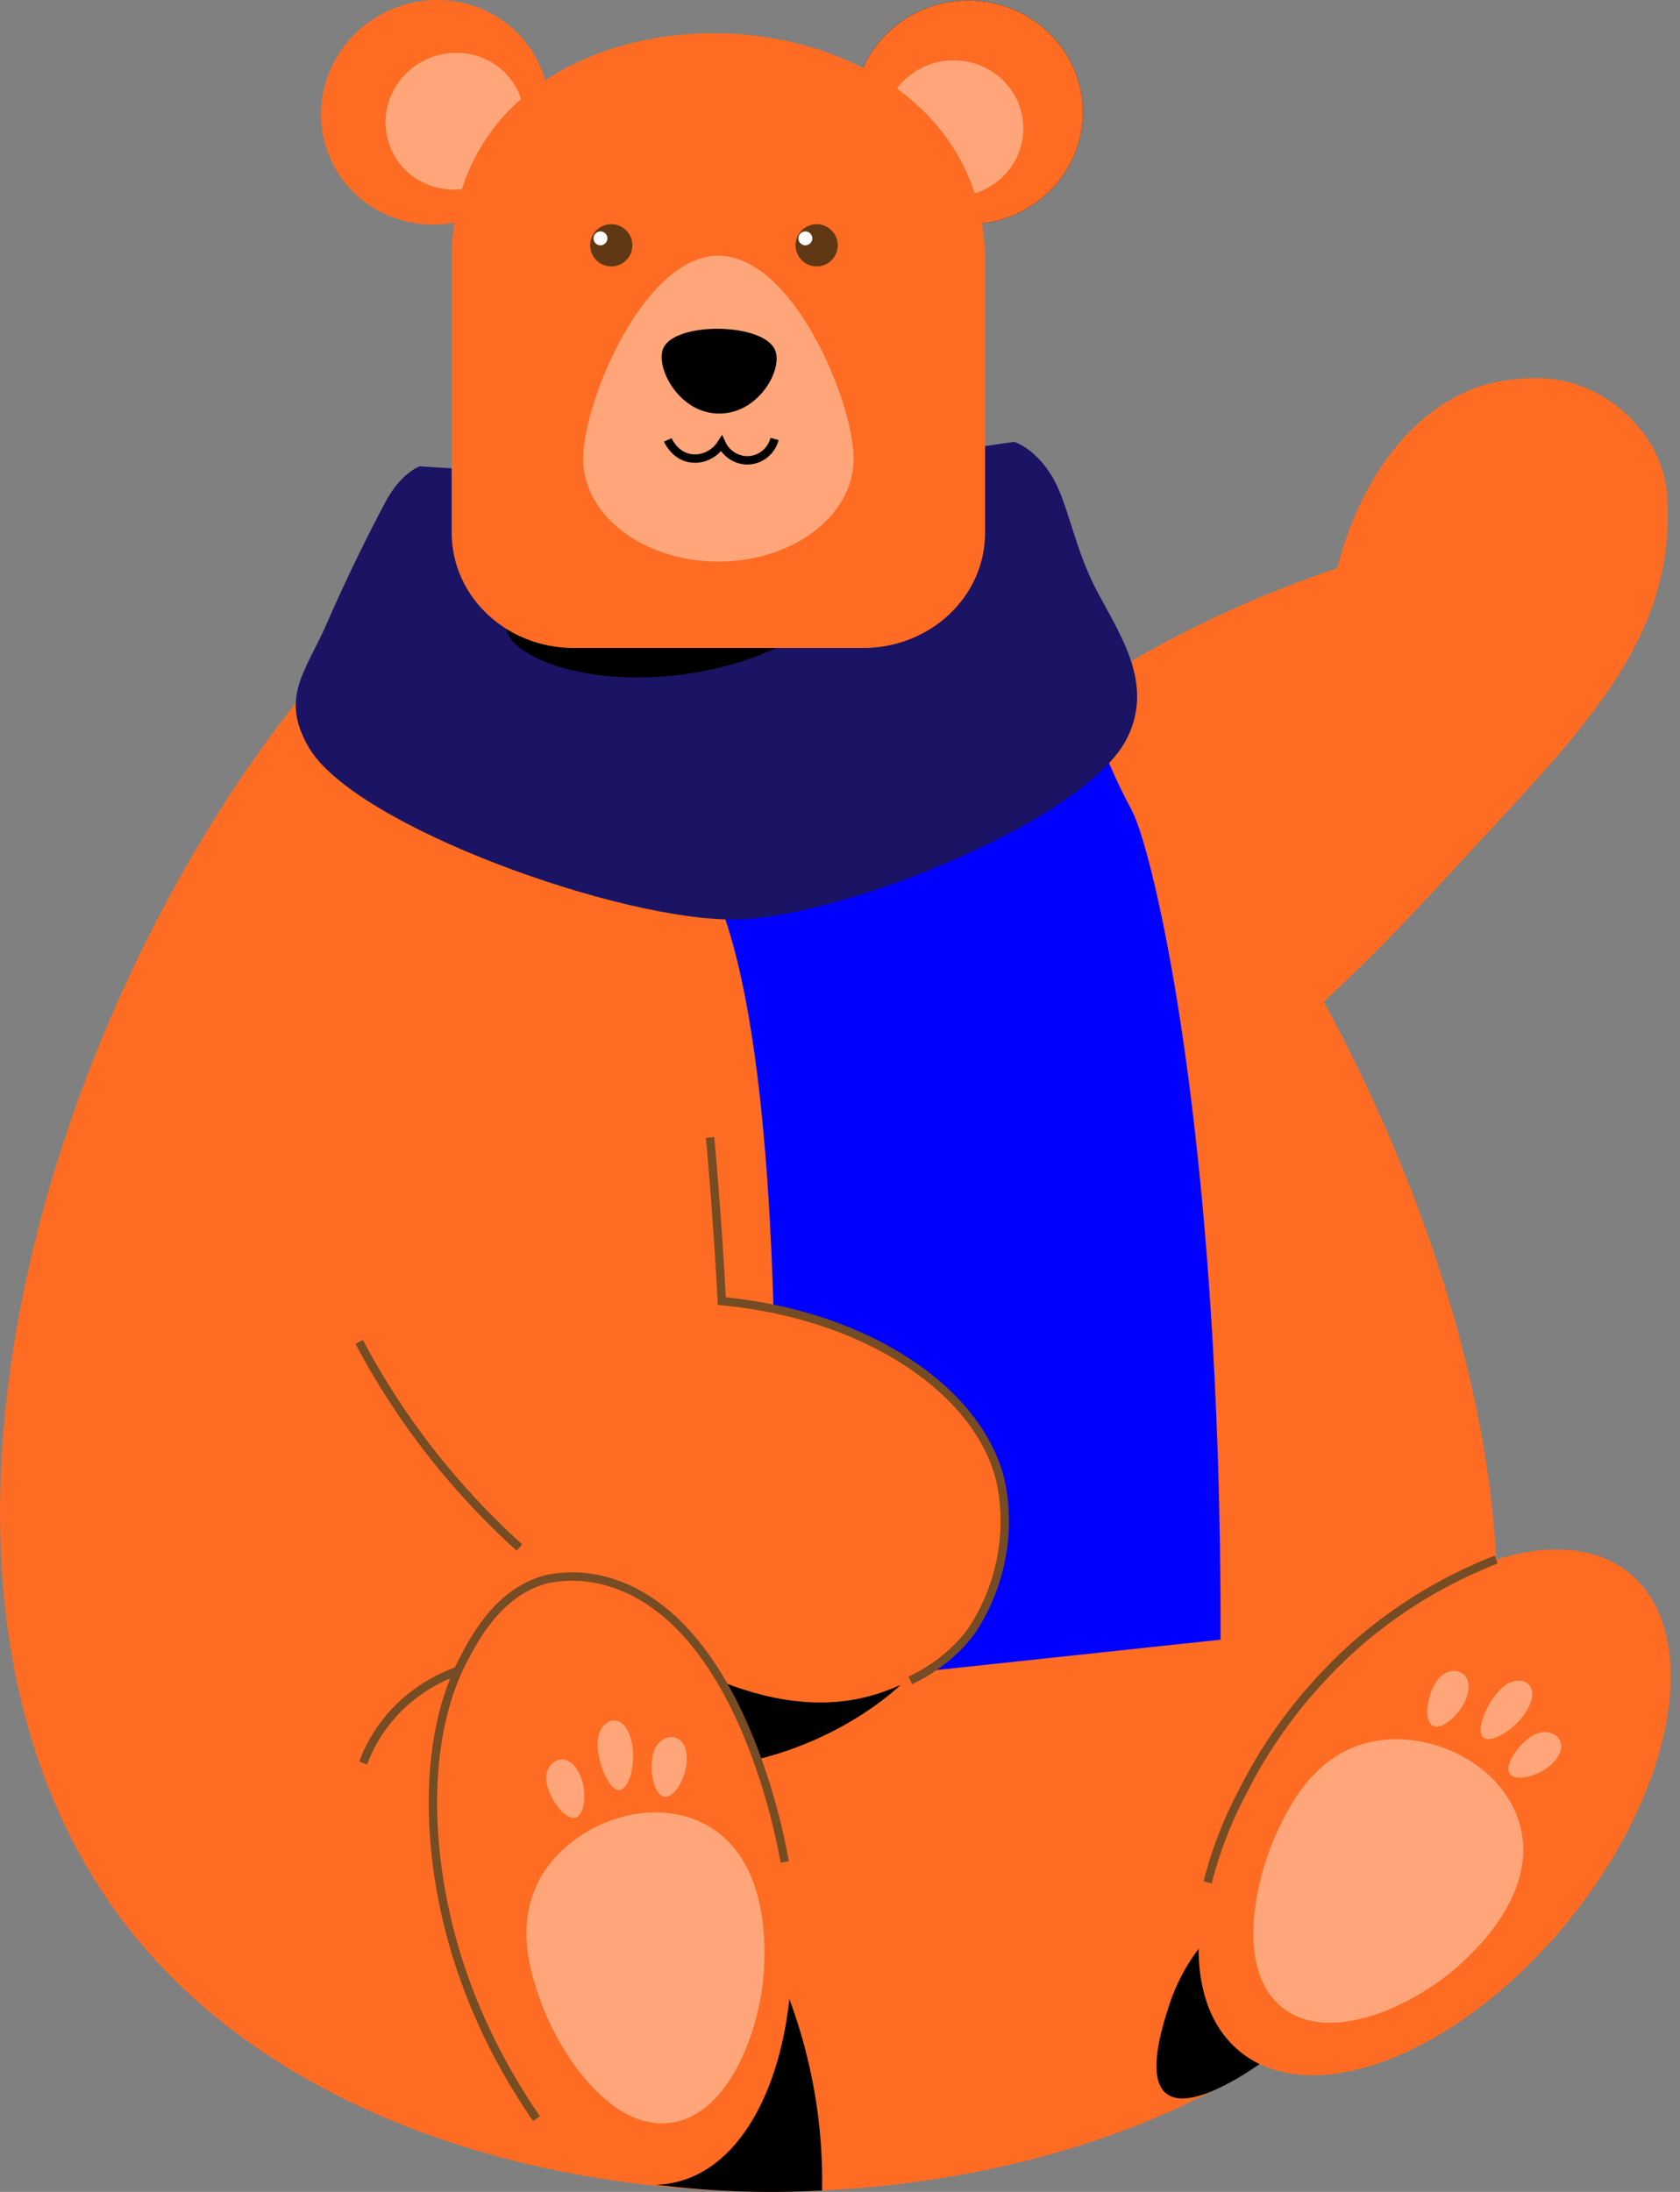
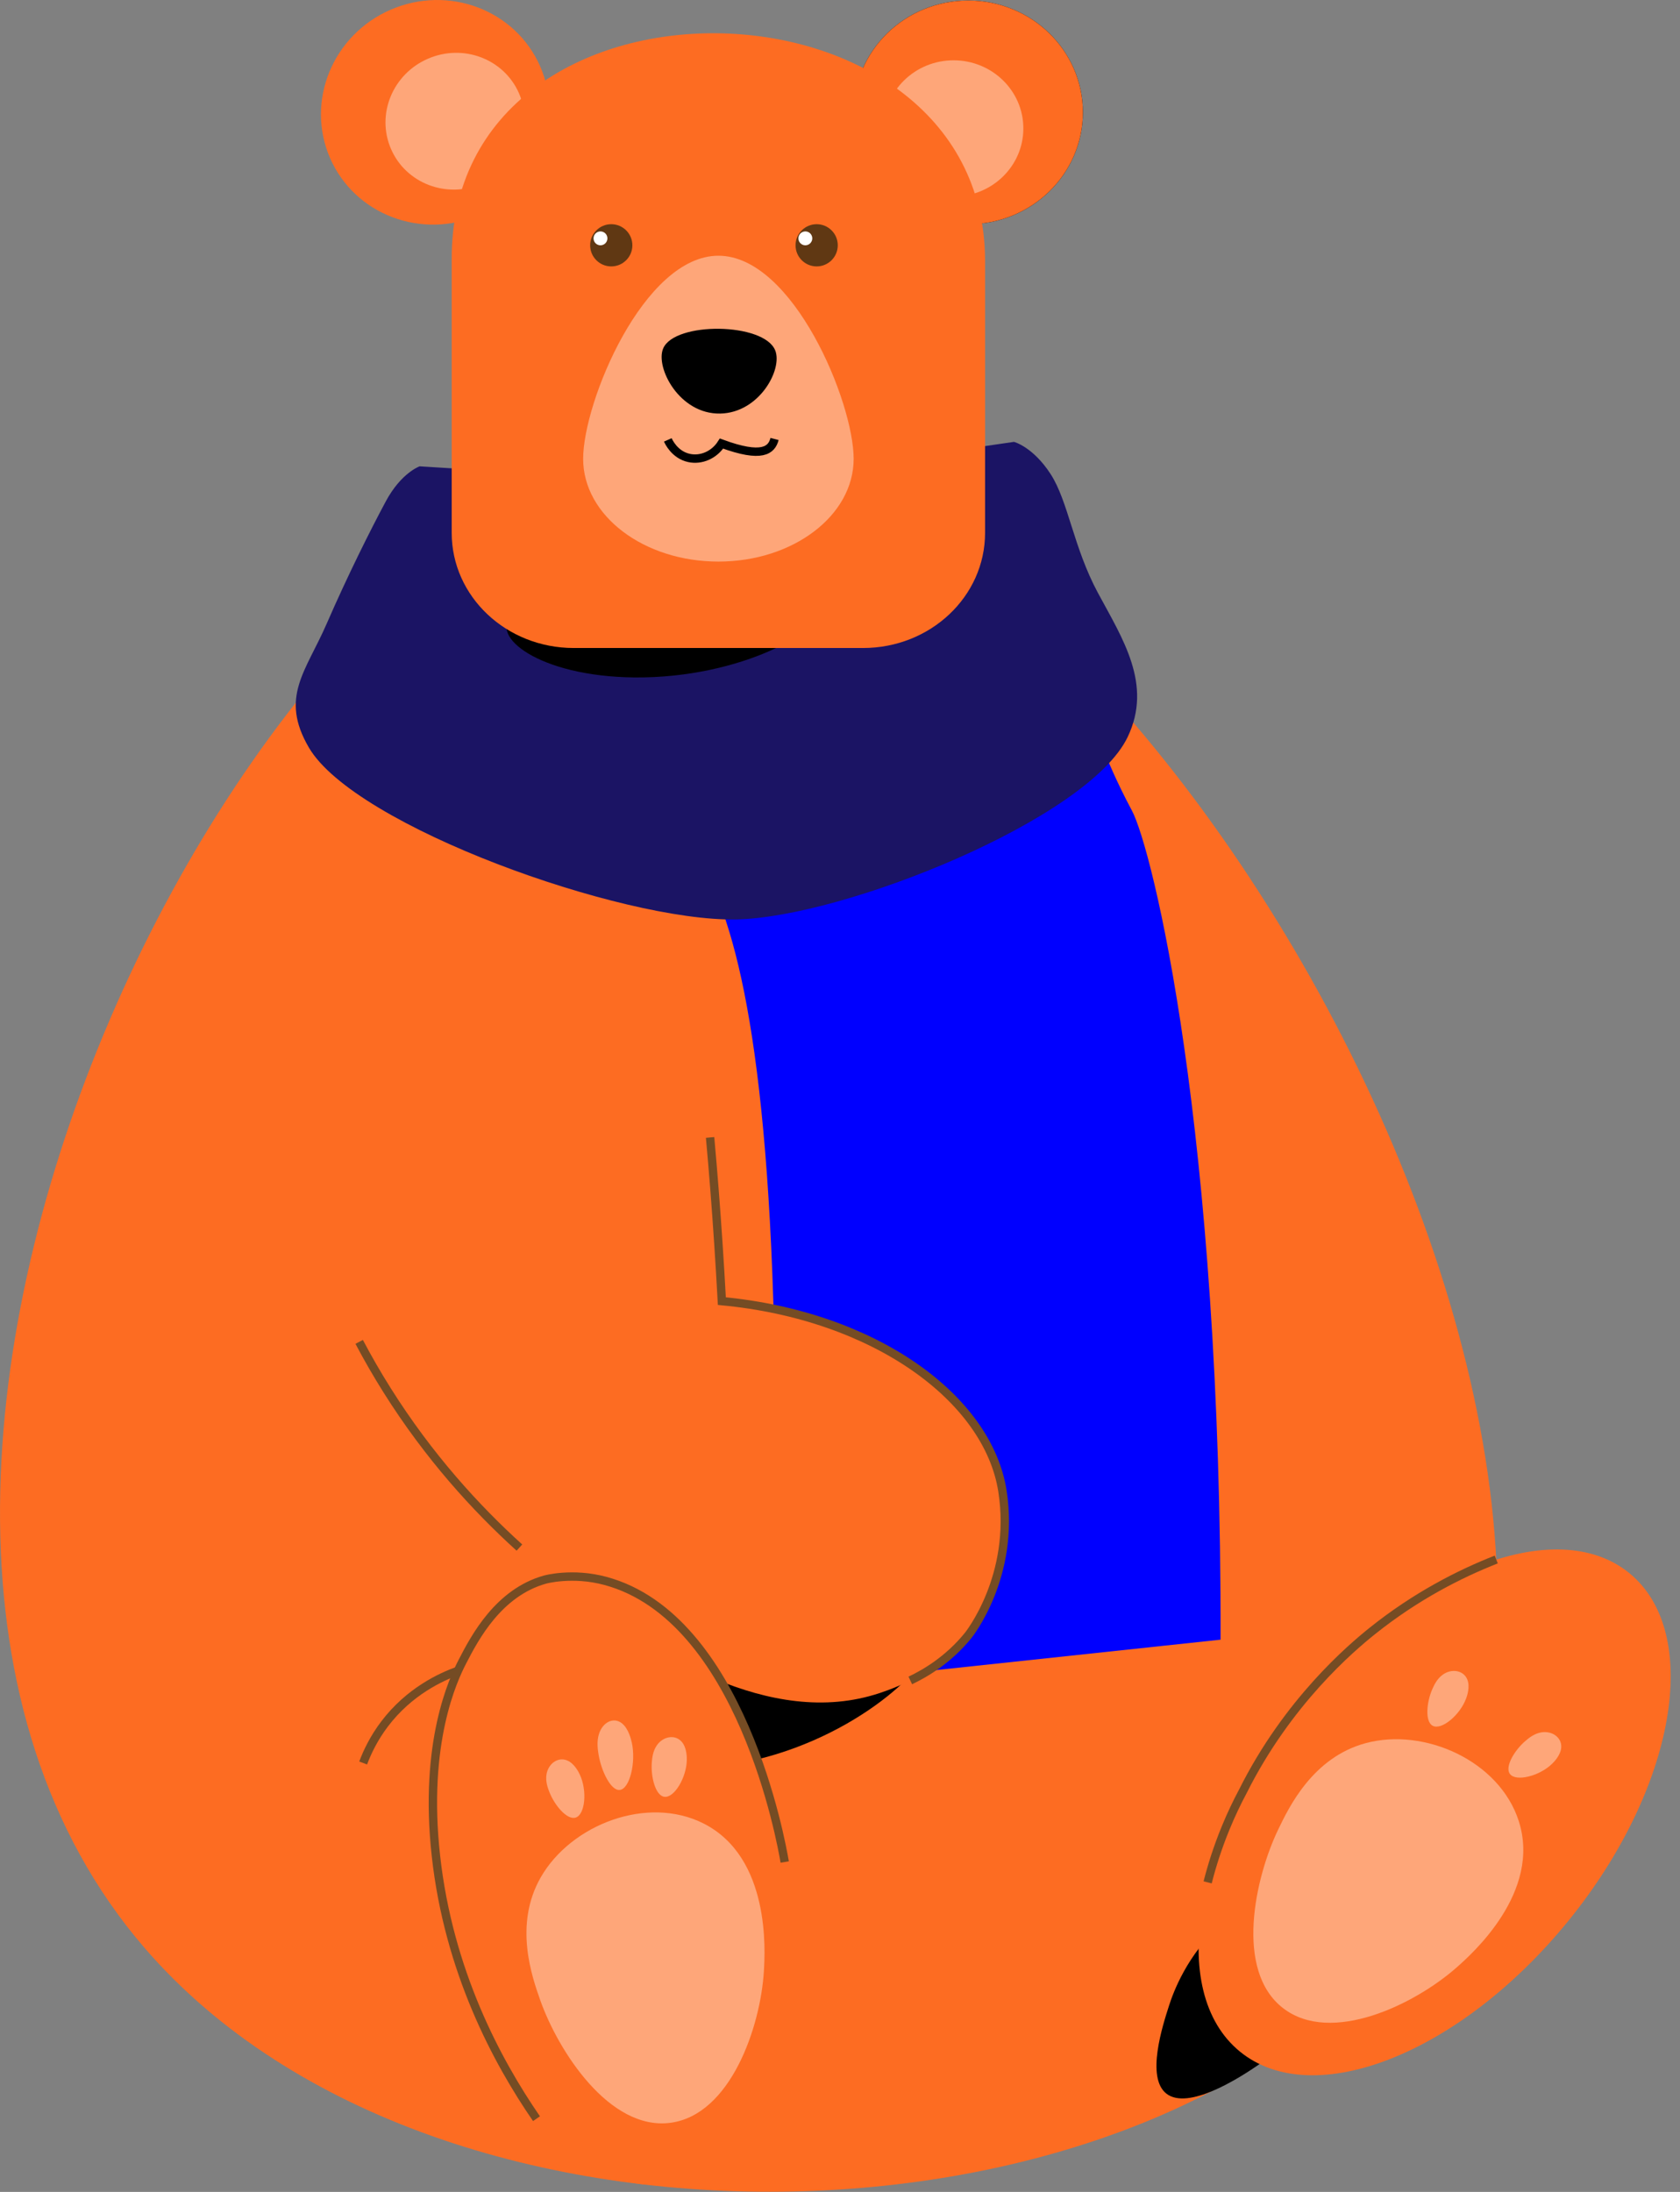
<svg xmlns="http://www.w3.org/2000/svg" width="92" height="120" viewBox="0 0 92 120" fill="none">
  <rect x="0" y="0" width="92" height="120" fill="#808080" stroke="none" />
  <g clip-path="url(#clip0_20704_307)">
    <path d="M7.928 106.655C24.063 125.355 63.579 123.721 76.706 105.939C95.356 80.671 60.606 22.951 36.762 24.541C14.303 26.038 -14.05 81.183 7.928 106.655Z" fill="#FD6C22" />
    <path d="M74.223 104.281C73.282 102.997 70.096 103.167 68.094 104.362C67.639 104.633 67.346 104.897 66.938 105.267C64.975 107.039 64.241 109.114 64.022 109.792C63.66 110.914 62.75 113.735 63.871 114.617C65.068 115.56 67.875 113.729 68.58 113.269C72.319 110.829 75.504 106.033 74.221 104.281H74.223Z" fill="black" />
    <path d="M50.812 89.462C49.368 88.329 36.573 92.659 35.128 94.846C34.195 96.26 37.473 97.573 42.489 96.043C48.148 94.315 51.816 90.249 50.813 89.462H50.812Z" fill="black" />
-     <path d="M42.21 107.051C39.473 111.142 36.738 115.233 34.002 119.325C35.84 119.63 37.914 119.868 40.19 119.961C41.922 120.031 43.539 120.006 45.019 119.923C45.051 118.179 44.931 115.924 44.375 113.363C43.812 110.766 42.972 108.64 42.21 107.051Z" fill="black" />
-     <path d="M73.225 31.104C73.567 29.747 75.26 23.583 80.456 21.372C81.196 21.057 82.46 20.712 84.081 20.698C87.825 20.667 91.086 23.707 91.3 27.184C91.785 35.026 86.658 39.952 80.171 46.988C74.323 53.332 62.693 66.064 54.233 62.471C51.079 61.132 48.855 57.819 48.382 54.706C47.173 46.73 56.832 36.687 73.223 31.104H73.225Z" fill="#FD6C22" />
    <path d="M66.84 89.767L42.247 92.395C43.033 67.633 41.615 56.12 39.774 50.485C39.353 49.191 37.849 44.968 39.853 41.763C41.416 39.264 44.493 38.371 46.744 38.006L53.229 37.313C55.415 37.079 57.486 37.754 59.071 39.032C60.279 40.009 60.252 41.135 61.986 44.377C63.087 46.435 66.901 61.733 66.84 89.767Z" fill="#0000FF" />
    <path d="M39.53 71.234C47.705 72.291 53.877 76.503 54.895 81.624C55.594 85.138 54.023 88.058 54.023 88.058C52.272 91.308 49.002 92.409 48.191 92.683C42.088 94.736 35.63 90.249 32.139 87.823C30.015 86.347 19.688 78.881 16.757 64.9C15.705 59.888 14.158 52.511 18.607 47.502C20.633 45.222 24.201 43.092 27.497 43.566C33.97 44.495 39.54 55.481 39.528 71.236L39.53 71.234Z" fill="#FD6C22" />
    <path d="M60.124 32.458C58.772 29.94 58.5 27.439 57.529 25.947C56.56 24.455 55.527 24.191 55.527 24.191L39.323 26.552L22.98 25.53C22.98 25.53 21.972 25.878 21.13 27.443C20.287 29.011 19.031 31.523 17.891 34.143C16.751 36.764 15.302 38.168 16.914 40.926C19.428 45.228 34.029 50.453 40.302 50.337C46.193 50.229 59.6 44.846 61.752 40.351C63.132 37.469 61.475 34.97 60.122 32.454L60.124 32.458Z" fill="#1B1464" />
    <path d="M44.649 33.326C43.615 31.81 30.109 32.076 28.07 33.724C26.752 34.789 29.481 37.032 34.726 37.087C40.642 37.148 45.368 34.38 44.649 33.326Z" fill="black" />
    <path d="M85.879 105.17C91.764 97.934 93.259 89.404 89.219 86.118C85.179 82.833 77.133 86.036 71.249 93.272C65.363 100.509 63.868 109.038 67.908 112.324C71.948 115.609 79.993 112.407 85.879 105.17Z" fill="#FD6C22" />
    <path d="M79.767 107.712C77.454 109.754 72.888 111.963 70.265 109.941C67.586 107.876 68.736 102.781 69.994 100.166C70.59 98.924 71.896 96.209 74.79 95.431C78.011 94.565 82.106 96.398 83.167 99.688C84.429 103.598 80.574 107 79.765 107.714L79.767 107.712Z" fill="#FEA679" />
    <path d="M80.287 92.986C79.954 93.895 78.938 94.74 78.456 94.48C78.023 94.248 78.123 93.186 78.436 92.476C78.521 92.285 78.684 91.91 79.015 91.678C79.499 91.336 80.139 91.44 80.348 91.938C80.521 92.35 80.33 92.869 80.289 92.986H80.287Z" fill="#FEA679" />
    <path d="M84.984 96.573C84.287 97.244 83.004 97.559 82.683 97.114C82.395 96.716 82.951 95.805 83.541 95.305C83.701 95.169 84.012 94.905 84.411 94.84C84.996 94.746 85.526 95.118 85.496 95.657C85.471 96.104 85.073 96.486 84.984 96.573Z" fill="#FEA679" />
-     <path d="M83.541 93.759C82.937 94.701 81.651 95.474 81.23 95.122C80.852 94.807 81.263 93.665 81.789 92.938C81.931 92.742 82.208 92.36 82.614 92.153C83.21 91.85 83.837 92.054 83.905 92.627C83.963 93.102 83.618 93.639 83.541 93.757V93.759Z" fill="#FEA679" />
    <path d="M38.886 62.272C39.058 64.17 39.209 66.101 39.339 68.066C39.41 69.131 39.473 70.187 39.53 71.232C47.898 72.02 54.099 76.55 54.895 81.622C55.629 86.305 53.019 89.534 53.019 89.534C51.944 90.861 50.685 91.602 49.849 91.999" stroke="#754C24" stroke-width="0.459" stroke-miterlimit="10" />
    <path d="M19.669 73.463C20.125 74.329 20.633 75.215 21.2 76.115C23.478 79.737 26.057 82.563 28.444 84.725" stroke="#754C24" stroke-width="0.459" stroke-miterlimit="10" />
    <path d="M36.817 119.511C41.927 118.508 44.612 110.275 42.815 101.122C41.017 91.97 35.418 85.364 30.308 86.367C25.199 87.371 22.513 95.603 24.311 104.756C26.108 113.909 31.707 120.515 36.817 119.511Z" fill="#FD6C22" />
    <path d="M41.832 107.908C41.648 110.987 39.997 115.783 36.715 116.216C33.36 116.659 30.558 112.253 29.589 109.516C29.131 108.217 28.125 105.378 29.613 102.777C31.271 99.883 35.456 98.268 38.538 99.835C42.2 101.698 41.897 106.831 41.832 107.906V107.908Z" fill="#FEA679" />
    <path d="M31.753 97.156C32.165 98.032 32.047 99.347 31.521 99.508C31.05 99.652 30.369 98.833 30.086 98.111C30.009 97.916 29.861 97.536 29.928 97.138C30.026 96.553 30.55 96.173 31.052 96.376C31.466 96.543 31.7 97.045 31.753 97.156Z" fill="#FEA679" />
    <path d="M37.611 96.354C37.595 97.323 36.914 98.453 36.372 98.368C35.886 98.292 35.632 97.256 35.695 96.482C35.711 96.274 35.744 95.868 35.978 95.539C36.323 95.057 36.961 94.945 37.323 95.346C37.622 95.679 37.612 96.232 37.611 96.354Z" fill="#FEA679" />
    <path d="M34.598 95.394C34.84 96.486 34.482 97.943 33.935 97.994C33.444 98.04 32.925 96.943 32.779 96.059C32.74 95.819 32.663 95.354 32.803 94.921C33.007 94.285 33.594 93.986 34.051 94.34C34.427 94.634 34.567 95.258 34.596 95.395L34.598 95.394Z" fill="#FEA679" />
    <path d="M42.972 101.94C42.794 100.877 40.597 88.562 33.161 86.552C31.336 86.057 29.84 86.479 29.84 86.479C27.31 87.193 26.02 89.613 25.323 90.966C24.825 91.932 23.185 95.39 23.872 101.601C24.571 107.915 27.205 112.835 29.379 115.991" stroke="#754C24" stroke-width="0.459" stroke-miterlimit="10" />
    <path d="M66.133 103.054C66.361 102.153 66.678 101.147 67.119 100.072C67.422 99.335 67.743 98.666 68.064 98.065C70.516 93.163 73.99 90.218 75.148 89.292C77.532 87.384 79.928 86.166 81.937 85.378" stroke="#754C24" stroke-width="0.459" stroke-miterlimit="10" />
    <path d="M25.055 91.478C24.175 91.799 22.419 92.584 21.057 94.386C20.478 95.151 20.117 95.906 19.887 96.518" stroke="#754C24" stroke-width="0.459" stroke-miterlimit="10" />
    <path d="M26.269 11.765C29.449 10.384 30.934 6.75 29.587 3.648C28.239 0.547 24.57 -0.848 21.39 0.533C18.211 1.914 16.726 5.548 18.073 8.65C19.42 11.751 23.09 13.146 26.269 11.765Z" fill="#FD6C22" />
    <path d="M26.404 10.056C28.339 9.215 29.243 7.002 28.423 5.113C27.602 3.224 25.368 2.375 23.432 3.216C21.496 4.056 20.592 6.269 21.413 8.158C22.233 10.047 24.468 10.897 26.404 10.056Z" fill="#FEA679" />
    <path d="M53.025 12.274C56.491 12.274 59.301 9.532 59.301 6.151C59.301 2.769 56.491 0.028 53.025 0.028C49.558 0.028 46.748 2.769 46.748 6.151C46.748 9.532 49.558 12.274 53.025 12.274Z" fill="black" />
    <path d="M52.219 10.76C54.33 10.76 56.041 9.09 56.041 7.031C56.041 4.971 54.33 3.302 52.219 3.302C50.109 3.302 48.398 4.971 48.398 7.031C48.398 9.09 50.109 10.76 52.219 10.76Z" fill="black" />
    <path d="M53.025 12.274C56.491 12.274 59.301 9.532 59.301 6.151C59.301 2.769 56.491 0.028 53.025 0.028C49.558 0.028 46.748 2.769 46.748 6.151C46.748 9.532 49.558 12.274 53.025 12.274Z" fill="#FD6C22" />
    <path d="M52.219 10.76C54.33 10.76 56.041 9.09 56.041 7.031C56.041 4.971 54.33 3.302 52.219 3.302C50.109 3.302 48.398 4.971 48.398 7.031C48.398 9.09 50.109 10.76 52.219 10.76Z" fill="#FEA679" />
    <path d="M47.264 35.476H31.416C27.727 35.476 24.736 32.655 24.736 29.174V14.223C24.65 -2.636 53.861 -1.988 53.944 14.223V29.174C53.944 32.655 50.953 35.476 47.264 35.476Z" fill="#FD6C22" />
    <path d="M33.474 14.585C34.112 14.585 34.63 14.068 34.63 13.429C34.63 12.791 34.112 12.274 33.474 12.274C32.836 12.274 32.318 12.791 32.318 13.429C32.318 14.068 32.836 14.585 33.474 14.585Z" fill="#603813" />
    <path d="M44.722 14.585C45.36 14.585 45.878 14.068 45.878 13.429C45.878 12.791 45.36 12.274 44.722 12.274C44.084 12.274 43.566 12.791 43.566 13.429C43.566 14.068 44.084 14.585 44.722 14.585Z" fill="#603813" />
    <path d="M31.934 25.118C31.934 28.227 35.25 30.745 39.341 30.745C43.432 30.745 46.748 28.225 46.748 25.118C46.748 22.012 43.432 14 39.341 14C35.25 14 31.934 22.01 31.934 25.118Z" fill="#FEA679" />
    <path d="M42.452 19.182C42.869 20.222 41.582 22.598 39.445 22.641C37.201 22.689 35.874 20.115 36.317 19.076C36.949 17.597 41.836 17.651 42.45 19.18L42.452 19.182Z" fill="black" />
-     <path d="M36.571 24.083C36.605 24.16 36.935 24.896 37.727 25.071C38.396 25.219 39.115 24.906 39.511 24.284C39.8 24.912 40.461 25.278 41.127 25.189C41.743 25.107 42.255 24.648 42.416 24.033" stroke="black" stroke-width="0.459" stroke-miterlimit="10" />
+     <path d="M36.571 24.083C36.605 24.16 36.935 24.896 37.727 25.071C38.396 25.219 39.115 24.906 39.511 24.284C41.743 25.107 42.255 24.648 42.416 24.033" stroke="black" stroke-width="0.459" stroke-miterlimit="10" />
    <path d="M32.883 13.43C33.093 13.43 33.263 13.259 33.263 13.05C33.263 12.84 33.093 12.669 32.883 12.669C32.673 12.669 32.503 12.84 32.503 13.05C32.503 13.259 32.673 13.43 32.883 13.43Z" fill="white" />
    <path d="M44.102 13.43C44.312 13.43 44.482 13.259 44.482 13.05C44.482 12.84 44.312 12.669 44.102 12.669C43.892 12.669 43.722 12.84 43.722 13.05C43.722 13.259 43.892 13.43 44.102 13.43Z" fill="white" />
  </g>
  <defs>
    <clipPath id="clip0_20704_307">
      <rect width="91.489" height="120" fill="white" />
    </clipPath>
  </defs>
</svg>